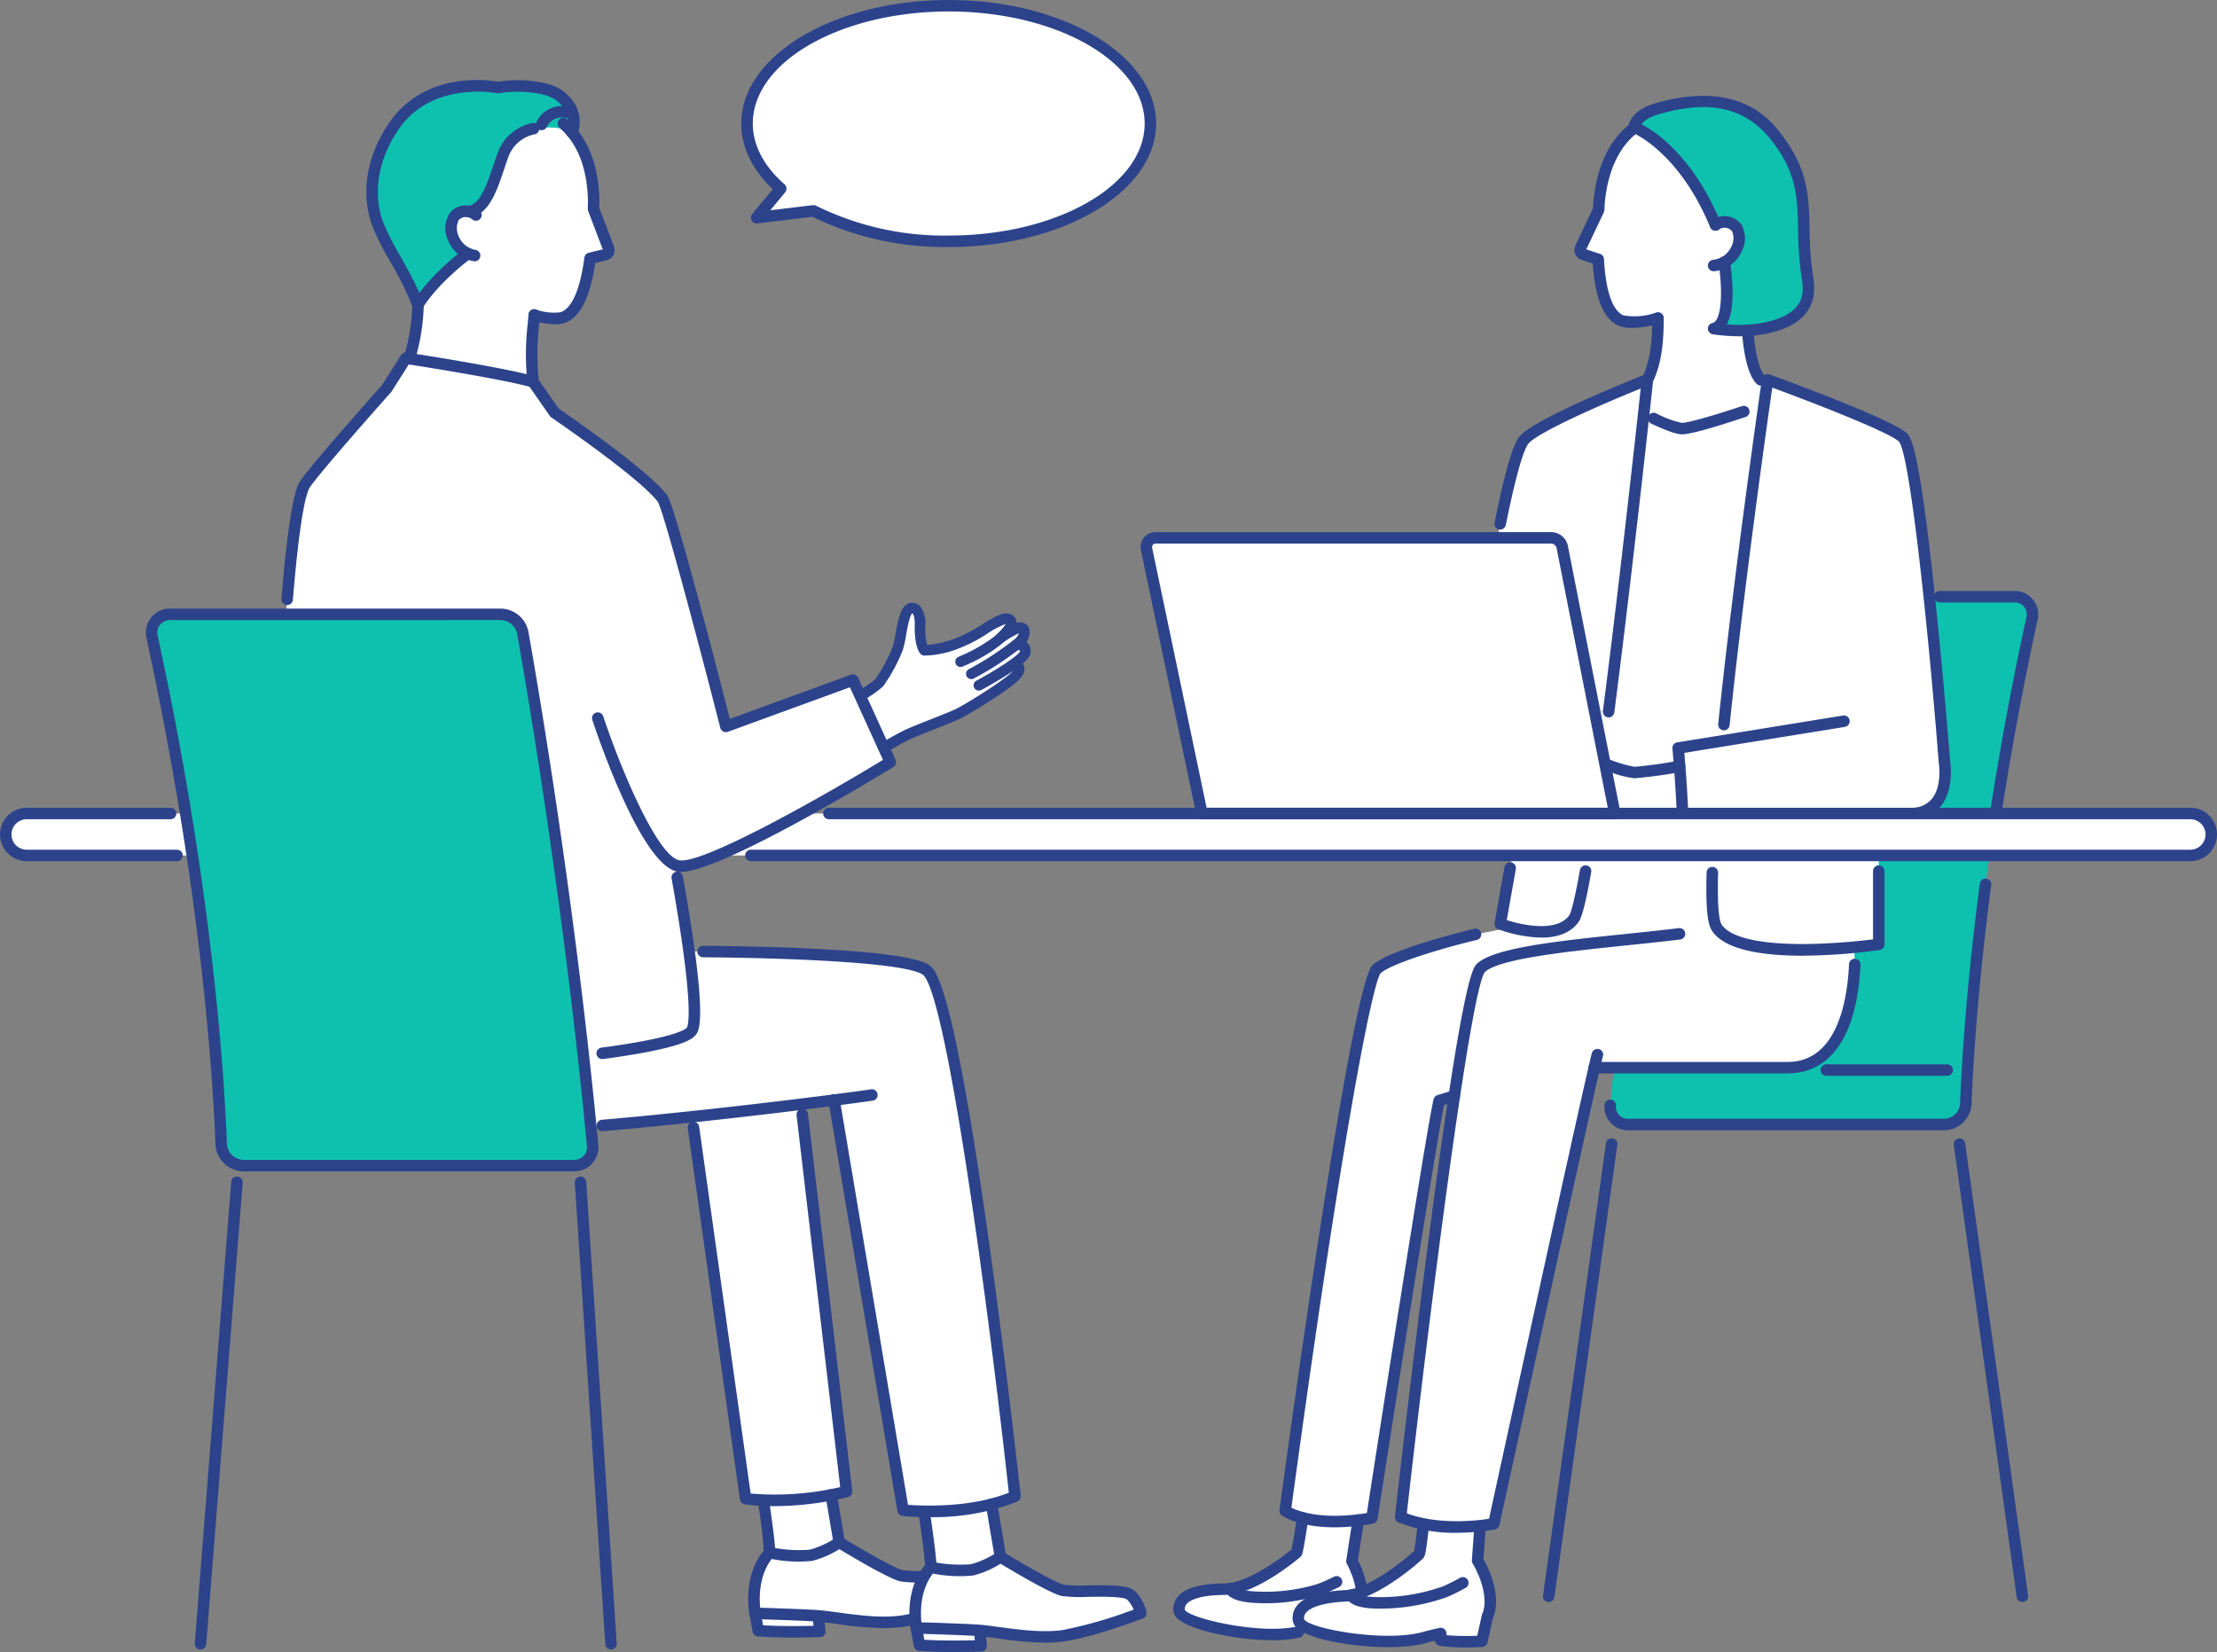
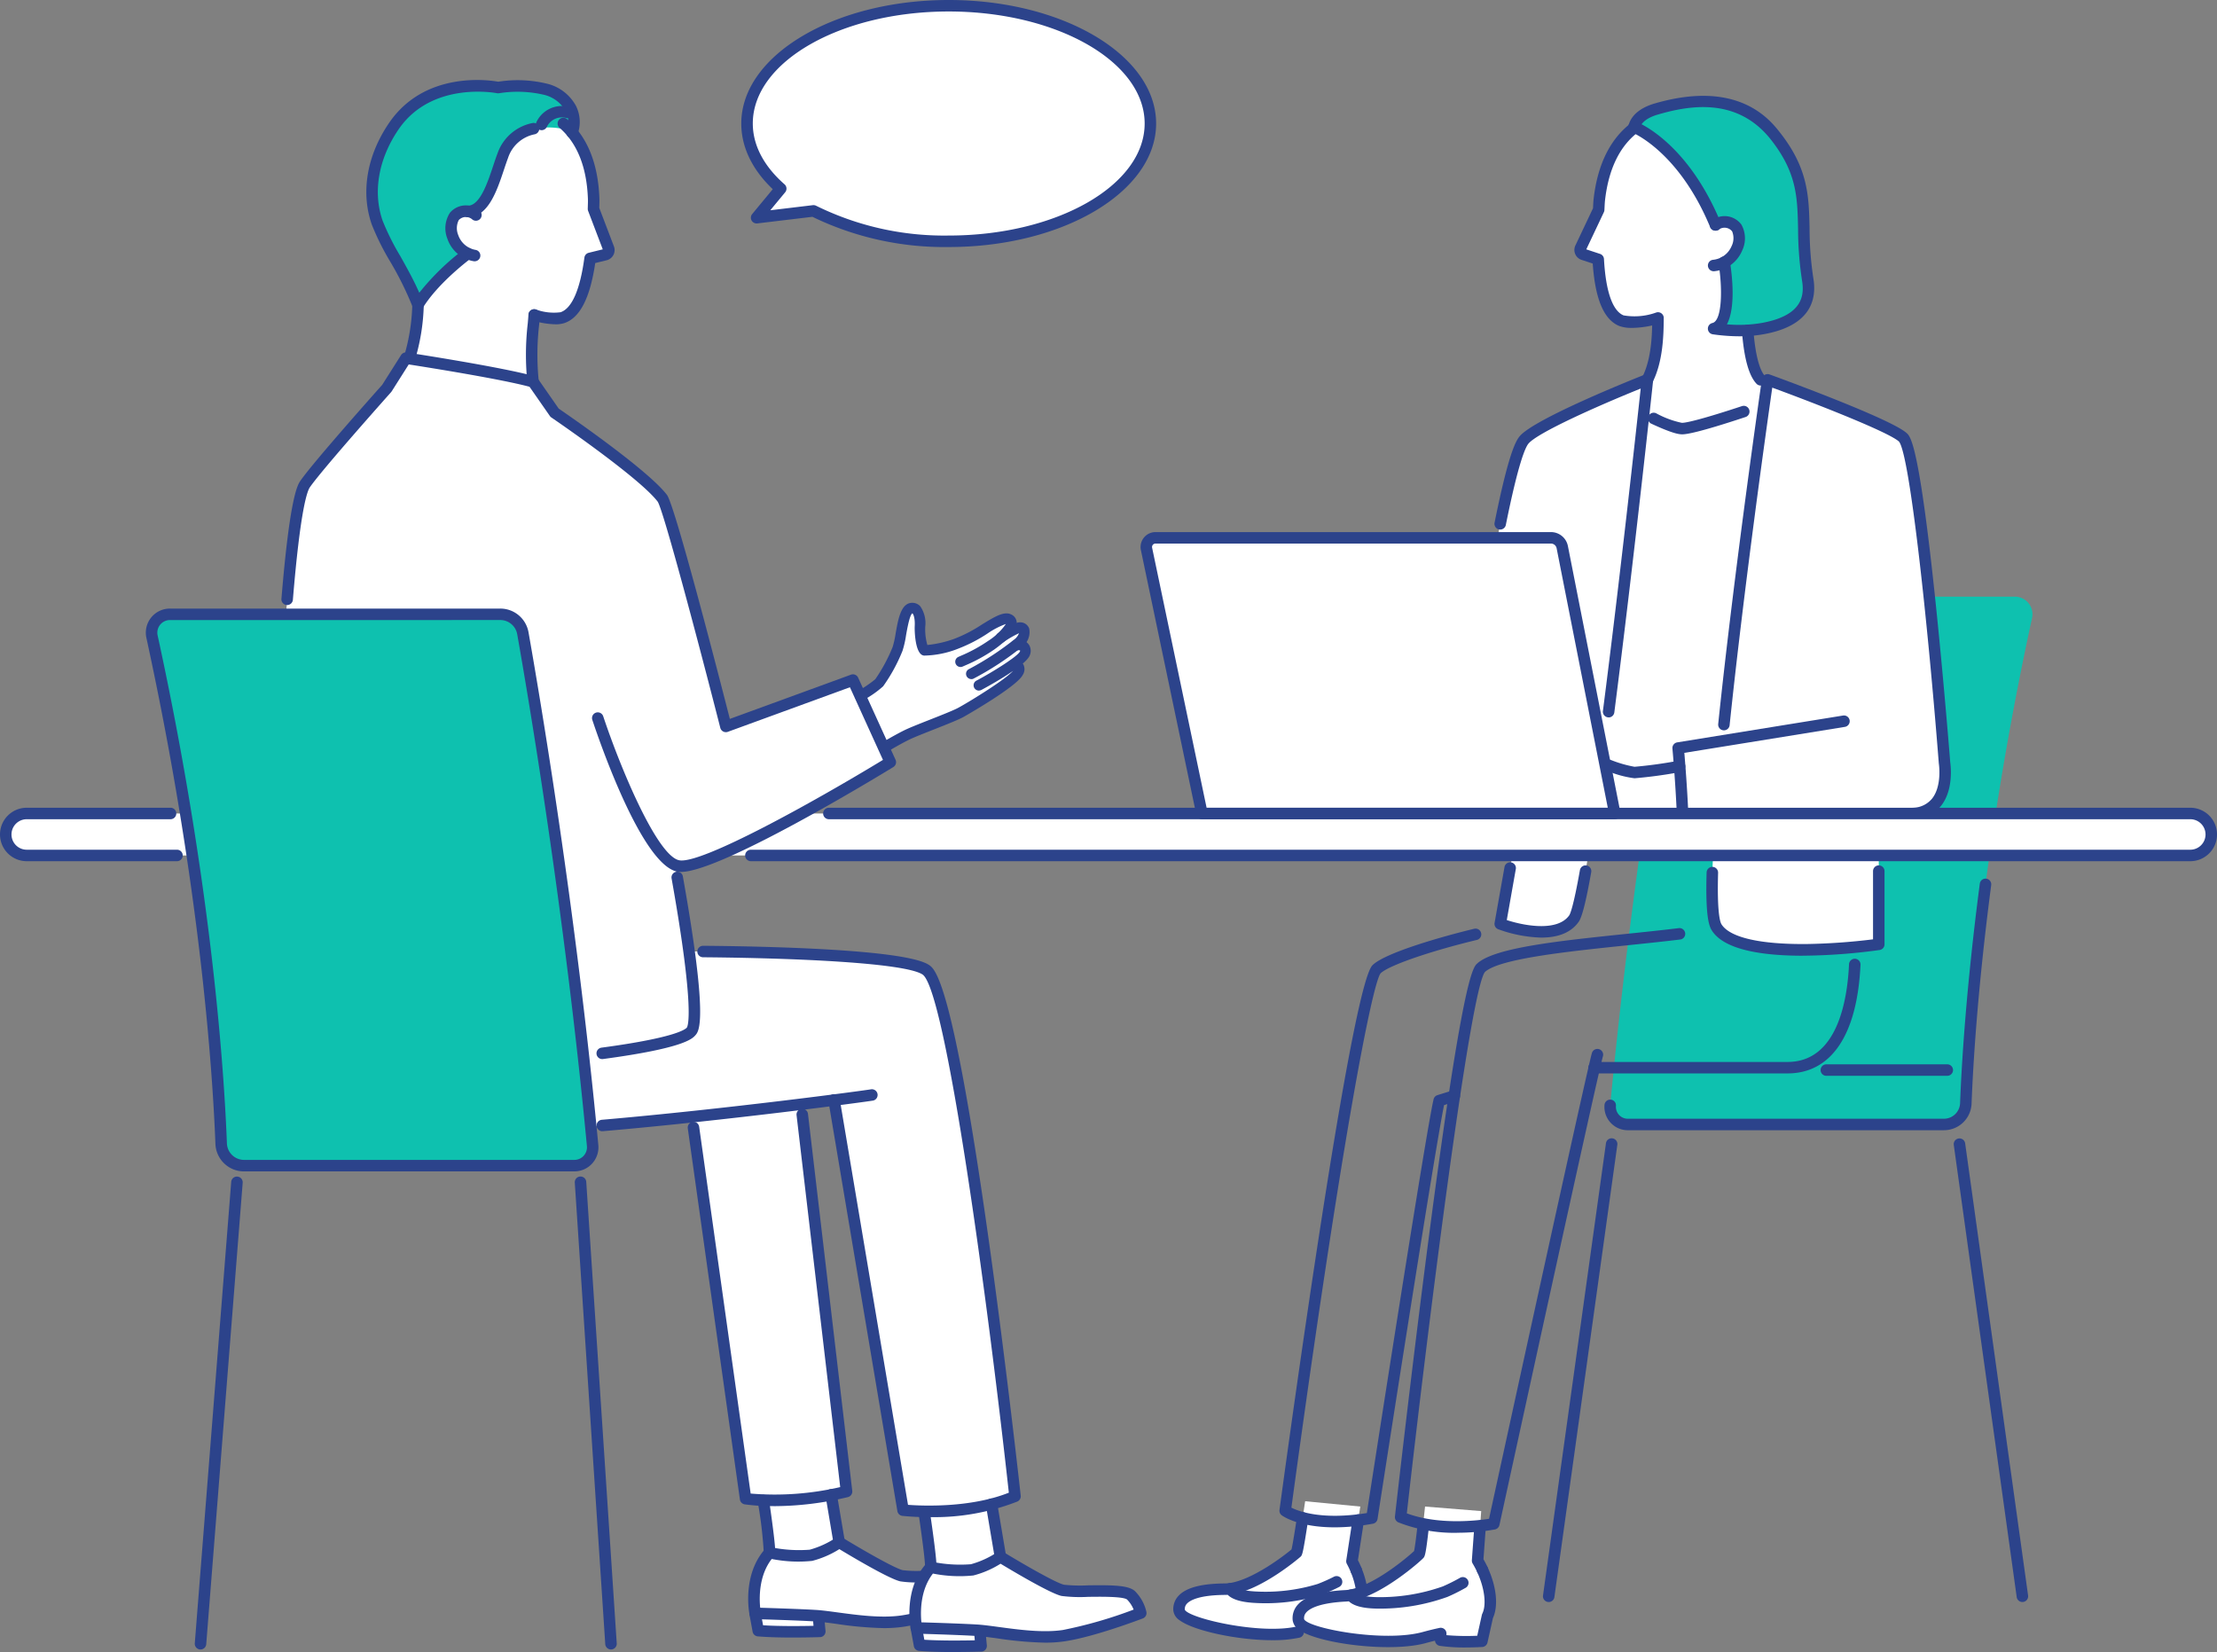
<svg xmlns="http://www.w3.org/2000/svg" id="Group_2105" data-name="Group 2105" width="335.466" height="250" viewBox="0 0 335.466 250">
  <rect x="0" y="0" width="335.466" height="250" fill="#808080" stroke="none" />
  <defs>
    <clipPath id="clip-path">
      <rect id="Rectangle_1386" data-name="Rectangle 1386" width="335.466" height="250" fill="none" />
    </clipPath>
  </defs>
  <g id="Group_2104" data-name="Group 2104" clip-path="url(#clip-path)">
    <path id="Path_1960" data-name="Path 1960" d="M327.874,178.233c.345-9.068,2.015-36.674,10.019-73.452a2.666,2.666,0,0,0-2.6-3.225H287.447a3.326,3.326,0,0,0-3.277,2.746c-1.627,9.182-6.888,40.167-10.107,74.222a2.668,2.668,0,0,0,2.414,2.9c.079.007.158.011.238.011h47.83a3.326,3.326,0,0,0,3.326-3.2" transform="translate(-30.411 -11.269)" fill="#0ec1af" />
    <path id="Path_1961" data-name="Path 1961" d="M342.918,263.925a.87.87,0,0,1-.861-.749l-9.522-68.42a.87.87,0,0,1,1.717-.278l.005.04,9.523,68.419a.87.87,0,0,1-.741.978.92.92,0,0,1-.121.008" transform="translate(-36.899 -21.499)" fill="#2c438b" />
    <path id="Path_1962" data-name="Path 1962" d="M263.484,263.926a.919.919,0,0,1-.121-.008.87.87,0,0,1-.741-.978l9.522-68.419a.869.869,0,0,1,1.727.2c0,.013,0,.027-.005.04l-9.521,68.417a.869.869,0,0,1-.861.749" transform="translate(-29.141 -21.5)" fill="#2c438b" />
    <path id="Path_1963" data-name="Path 1963" d="M329.015,182.9H310.766a.869.869,0,1,1-.055-1.738h18.3a.869.869,0,1,1,.055,1.738h-.055" transform="translate(-34.385 -20.103)" fill="#2c438b" />
-     <path id="Path_1964" data-name="Path 1964" d="M338.666,134.124a.87.87,0,0,1-.86-1c1.488-9.492,3.289-19.124,5.361-28.627a1.792,1.792,0,0,0-1.373-2.13,1.767,1.767,0,0,0-.38-.041H330.064a.869.869,0,0,1,0-1.738h11.351a3.529,3.529,0,0,1,3.452,4.272c-2.061,9.474-3.858,19.073-5.342,28.53a.869.869,0,0,1-.857.735" transform="translate(-36.533 -11.161)" fill="#2c438b" />
    <path id="Path_1965" data-name="Path 1965" d="M324.437,187.63h-47.83a3.532,3.532,0,0,1-3.533-3.531c0-.109.005-.22.015-.329a.87.87,0,0,1,1.732.164,1.793,1.793,0,0,0,1.622,1.949c.054,0,.109.007.164.007h47.83a2.451,2.451,0,0,0,2.457-2.364c.209-5.508.877-17.147,2.984-33.214a.869.869,0,0,1,1.724.225c-2.1,16-2.762,27.578-2.97,33.055a4.184,4.184,0,0,1-4.194,4.036" transform="translate(-30.302 -16.598)" fill="#2c438b" />
    <path id="Path_1966" data-name="Path 1966" d="M228.1,256.334l-1.27,8.258c1.916,3.561,2.085,7.379.564,8.728s-3.228.765-8.724,2.015-17.854-1.126-17.991-3.329,2.667-3.137,6.94-3.167,10.6-5.3,10.827-5.527,1.311-7.783,1.311-7.783Z" transform="translate(-22.268 -28.355)" fill="#fff" />
    <path id="Path_1967" data-name="Path 1967" d="M227.493,267.309a30.186,30.186,0,0,1-5.538,2.862,27.954,27.954,0,0,1-9.99,1.176c-2.53-.167-3.309-.805-3.536-1.264a6.038,6.038,0,0,1-.812.063c-4.267.03-7.077.963-6.94,3.167s12.5,4.582,17.991,3.329c.9-.205,1.689-.356,2.4-.48l-.04.963a33.682,33.682,0,0,0,5.914.413l.961-3.58c.788-1.441.66-4.014-.413-6.65" transform="translate(-22.268 -29.662)" fill="#fff" />
    <path id="Path_1968" data-name="Path 1968" d="M248.65,257.123l-.546,7.487c2.172,3.651,2.523,7.646.988,9.135s-3.353.949-9.068,2.513-18.792-.37-19.035-2.677,2.657-3.414,7.14-3.639,10.887-6.041,11.113-6.293.909-7.214.909-7.214Z" transform="translate(-24.521 -28.456)" fill="#fff" />
    <path id="Path_1969" data-name="Path 1969" d="M248.864,267.261a31.8,31.8,0,0,1-5.683,3.255,29.375,29.375,0,0,1-10.433,1.689c-2.667-.06-3.508-.694-3.768-1.166a6.324,6.324,0,0,1-.849.1c-4.482.226-7.383,1.334-7.14,3.64s13.323,4.241,19.035,2.677c.935-.256,1.757-.452,2.5-.613v1.012a35.409,35.409,0,0,0,6.223.165l.845-3.8c.761-1.548.509-4.244-.736-6.96" transform="translate(-24.521 -29.657)" fill="#fff" />
-     <path id="Path_1970" data-name="Path 1970" d="M304.287,137.472H258.615l-2.928,17.588-8.114,1.581c-5.818,1.4-13.437,3.722-15.005,5.291-3.137,3.137-13.824,81.932-13.824,81.932s3.7,2.785,13.12,1.111c0,0,9.012-58.329,10.185-63.17l2.288-.711c-3.729,24.592-8.126,63.744-8.126,63.744,6.118,2.608,14.1,1.021,14.1,1.021s12.5-57.4,15.2-69.035h29.249c8.128,0,9.884-9.454,10.17-15.582Z" transform="translate(-24.273 -15.255)" fill="#fff" />
    <path id="Path_1971" data-name="Path 1971" d="M296.819,62.35l5.035,4.428L281.944,80.713l-7.973-14.4c7.607-.767,7.254-10.563,7.32-13.769v-8.6h13.544s-1.033,15.2,1.984,18.4" transform="translate(-30.401 -4.876)" fill="#fff" />
    <path id="Path_1972" data-name="Path 1972" d="M296.5,68.943S286,72.617,284.16,72.5s-8.268-3.556-8.268-3.556L267.948,137.1h25.493Z" transform="translate(-29.733 -7.65)" fill="#fff" />
    <path id="Path_1973" data-name="Path 1973" d="M288.954,43.42c-2.4,6.49-11.6,8.11-13.776,7.213-1.334-.55-3.112-2.344-3.5-9.281l-2.246-.74a.712.712,0,0,1-.453-.9.667.667,0,0,1,.032-.079l2.738-5.786c.029-.512.039-1.037.1-1.578,1.6-13.872,12.429-13.224,12.429-13.224s9.6-.533,12.279,9.412c2.888,10.727-7.609,14.962-7.609,14.962" transform="translate(-29.844 -2.113)" fill="#fff" />
    <path id="Path_1974" data-name="Path 1974" d="M278.139,21.143s7.323,2.776,12.3,14.807c0,0,1.969-1.294,3.234.469.74,1.031.439,3.941-1.914,5.17,0,0,1.563,9.335-1.6,10.046a23.5,23.5,0,0,0,7.386,0c6.122-1.089,7.39-4.13,6.846-7.416-1.517-9.151,1.166-14.017-4.867-21.7-5.764-7.338-14.066-5.282-18.062-4.115-3.177.933-3.326,2.738-3.326,2.738" transform="translate(-30.864 -1.911)" fill="#0ec1af" />
    <path id="Path_1975" data-name="Path 1975" d="M254.726,146.977s8.294,3.193,11.136-.784S277,64.624,277,64.624s-16.536,6.547-18.675,9.124c-3.112,3.75-8.544,42.4-8.544,42.4l10.028,2.1Z" transform="translate(-27.717 -7.171)" fill="#fff" />
    <path id="Path_1976" data-name="Path 1976" d="M325.93,122.612s-3.675-46.8-6.294-49.245c-2.233-2.083-20.479-8.72-20.479-8.72s-4.441,30.573-6.863,54.644l-6.668,1.079s.45,4.879.662,9.9h5.018c-.685,8.979-.812,15.677.126,17.2,3.484,5.662,24.553,2.6,24.553,2.6v-19.8h5.226c5.89-.431,4.719-7.662,4.719-7.662" transform="translate(-31.695 -7.174)" fill="#fff" />
    <path id="Path_1977" data-name="Path 1977" d="M282.71,130.248s-5.208.934-6.816.934-6.814-2.449-9.109-2.449-7.12,4.057-7.886,5.052-1.767,3.6-1.342,3.6h25.555Z" transform="translate(-28.569 -14.285)" fill="#fff" />
    <path id="Path_1978" data-name="Path 1978" d="M209.288,269.852a.869.869,0,0,1-.121-1.729c3.527-.5,8.363-4.22,9.39-5.1.19-.771.635-3.661.789-4.659l.036-.235a.869.869,0,0,1,1.718.267l-.036.233c-.792,5.143-.879,5.233-1.137,5.5-.048.049-5.83,5.056-10.516,5.718a.814.814,0,0,1-.123.009" transform="translate(-23.127 -28.562)" fill="#2c438b" />
    <path id="Path_1979" data-name="Path 1979" d="M246.179,278.853a26.322,26.322,0,0,1-3.9-.245.869.869,0,0,1-.73-.781c-.468.113-.933.232-1.4.363-5.372,1.472-16.126.076-19.088-1.946a2.115,2.115,0,0,1-1.042-1.478,3.023,3.023,0,0,1,.719-2.335c1.126-1.317,3.563-2.078,7.242-2.263a5.489,5.489,0,0,0,.732-.089.871.871,0,0,1,.922.436c.014.027.391.656,3.023.717a28.464,28.464,0,0,0,10.07-1.619,26.879,26.879,0,0,0,2.544-1.266.869.869,0,1,1,.924,1.471c-.023.014-.047.028-.071.04a28.086,28.086,0,0,1-2.712,1.35,30.1,30.1,0,0,1-10.795,1.759c-2.016-.046-3.37-.407-4.107-1.1-.152.019-.3.031-.445.037-4.173.211-5.556,1.128-6.007,1.657a1.271,1.271,0,0,0-.311,1.022c.683,1.367,12.062,3.541,17.942,1.93.85-.232,1.682-.437,2.544-.622a.881.881,0,0,1,.729.172.87.87,0,0,1,.324.675v.251a35.838,35.838,0,0,0,4.655.089l.7-3.152a.846.846,0,0,1,.068-.195c.651-1.324.351-3.823-.746-6.216a.869.869,0,1,1,1.58-.724c1.32,2.878,1.612,5.779.773,7.607l-.824,3.706a.871.871,0,0,1-.794.678c-.083,0-1.156.07-2.52.07" transform="translate(-24.412 -29.548)" fill="#2c438b" />
    <path id="Path_1980" data-name="Path 1980" d="M229.871,270.975a.87.87,0,0,1-.158-1.724c3.73-.694,8.681-4.879,9.669-5.814.089-.394.267-1.569.515-3.833a.869.869,0,0,1,1.728.19c-.472,4.285-.622,4.451-.841,4.7-.4.452-6.2,5.62-10.753,6.466a.879.879,0,0,1-.16.014" transform="translate(-25.412 -28.723)" fill="#2c438b" />
    <path id="Path_1981" data-name="Path 1981" d="M291.553,45.128a.869.869,0,0,1-.12-1.729,3.4,3.4,0,0,0,2.834-2.061,2.715,2.715,0,0,0,.089-2.24,1.468,1.468,0,0,0-2.056-.246.87.87,0,0,1-.95-1.457,3.156,3.156,0,0,1,4.411.681l.006.009a4.286,4.286,0,0,1,.094,3.938,5.126,5.126,0,0,1-4.19,3.1.813.813,0,0,1-.123.009" transform="translate(-32.256 -4.082)" fill="#2c438b" />
    <path id="Path_1982" data-name="Path 1982" d="M293.961,52.7a28.825,28.825,0,0,1-4.029-.3.869.869,0,0,1-.069-1.709c1.536-.347,1.527-5.483.931-9.057a.869.869,0,0,1,1.715-.286c.222,1.324,1.018,6.8-.445,9.54a20.578,20.578,0,0,0,5.226-.2c6.271-1.117,6.508-4.2,6.14-6.42a52.547,52.547,0,0,1-.6-7.863c-.1-4.726-.178-8.458-4.09-13.44-5.051-6.43-12.2-5.259-17.135-3.817-2.482.724-2.7,1.951-2.71,2a.882.882,0,0,1-.965.745.856.856,0,0,1-.765-.92c.021-.245.309-2.432,3.953-3.5,12.624-3.685,17.416,2.409,18.989,4.411,4.267,5.439,4.356,9.627,4.464,14.478a50.317,50.317,0,0,0,.579,7.615c.519,3.133-.37,7.137-7.551,8.415a20.71,20.71,0,0,1-3.631.307" transform="translate(-30.755 -1.81)" fill="#2c438b" />
    <path id="Path_1983" data-name="Path 1983" d="M290.331,37.2a.87.87,0,0,1-.8-.533c-4.76-11.485-11.746-14.3-11.816-14.329a.87.87,0,1,1,.622-1.624c.314.119,7.735,3.05,12.8,15.291a.869.869,0,0,1-.8,1.2" transform="translate(-30.755 -2.292)" fill="#2c438b" />
    <path id="Path_1984" data-name="Path 1984" d="M299.316,64.477a.866.866,0,0,1-.633-.273c-1.161-1.233-1.882-3.844-2.206-7.982a.869.869,0,1,1,1.734-.136c.376,4.819,1.25,6.408,1.738,6.926a.869.869,0,0,1-.633,1.466" transform="translate(-32.899 -6.135)" fill="#2c438b" />
    <path id="Path_1985" data-name="Path 1985" d="M321.969,131.035a.869.869,0,0,1-.062-1.736,3.83,3.83,0,0,0,2.9-1.39c1.53-1.931,1.028-5.234,1.023-5.267a.685.685,0,0,1-.008-.07c-1.747-22.245-4.454-46.869-6.031-48.689-1.463-1.365-11.9-5.489-19.168-8.16-.77,5.385-4.279,30.242-6.449,51.031a.869.869,0,1,1-1.735-.1.685.685,0,0,1,.007-.073c2.44-23.375,6.568-51.876,6.61-52.162a.868.868,0,0,1,.984-.734.808.808,0,0,1,.172.043c1.885.685,18.478,6.757,20.774,8.9.562.524,1.876,1.75,4.4,26.085,1.2,11.571,2.11,23,2.165,23.7.066.445.545,4.145-1.377,6.579a5.549,5.549,0,0,1-4.142,2.051h-.065" transform="translate(-32.451 -7.065)" fill="#2c438b" />
    <path id="Path_1986" data-name="Path 1986" d="M271.636,115.622a.869.869,0,0,1-.87-.867.919.919,0,0,1,.007-.111c2.543-19.753,5.074-42.863,5.716-48.784C269.946,68.5,260.867,72.546,259.5,74.2c-.464.56-1.524,2.9-3.414,12.28a.869.869,0,0,1-1.712-.3l.008-.04c2.025-10.046,3.128-12.259,3.781-13.047,2.213-2.672,17.31-8.7,19.025-9.377a.87.87,0,0,1,1.128.486.879.879,0,0,1,.056.414c-.029.272-2.944,27.49-5.875,50.256a.868.868,0,0,1-.861.758" transform="translate(-28.226 -7.063)" fill="#2c438b" />
    <path id="Path_1987" data-name="Path 1987" d="M285.67,73.39a1.15,1.15,0,0,1-.171-.007c-.517-.032-1.547-.234-4.507-1.606a.869.869,0,0,1,.732-1.577,14.109,14.109,0,0,0,3.883,1.447c.589.041,3.316-.608,9.119-2.533a.87.87,0,0,1,.583,1.638l-.036.012c-7.27,2.412-9.026,2.625-9.6,2.625" transform="translate(-31.127 -7.664)" fill="#2c438b" />
    <path id="Path_1988" data-name="Path 1988" d="M286.179,137.483a.87.87,0,0,1-.868-.832c-.21-4.943-.656-9.812-.661-9.86a.871.871,0,0,1,.726-.939l25.064-4.056a.869.869,0,0,1,.331,1.707l-.053.009-24.265,3.928c.136,1.6.435,5.347.6,9.137a.869.869,0,0,1-.831.905h-.037" transform="translate(-31.586 -13.513)" fill="#2c438b" />
    <path id="Path_1989" data-name="Path 1989" d="M277.552,132.1a15.876,15.876,0,0,1-4.09-1.105l-.484-.166a.869.869,0,1,1,.562-1.645l.487.167a18.366,18.366,0,0,0,3.529,1.01,65.434,65.434,0,0,0,6.662-.921.869.869,0,0,1,.307,1.711,68.893,68.893,0,0,1-6.969.949" transform="translate(-30.226 -14.329)" fill="#2c438b" />
    <path id="Path_1990" data-name="Path 1990" d="M246.808,249.481a23.033,23.033,0,0,1-8.862-1.575.869.869,0,0,1-.524-.9c.023-.2,2.285-20.311,4.9-40.511,5.339-41.171,6.892-42.572,7.557-43.171,2.667-2.407,12.333-3.412,22.566-4.475,2.808-.292,5.461-.567,7.936-.871a.87.87,0,0,1,.249,1.721l-.037,0c-2.489.306-5.15.582-7.968.875-9.063.943-19.336,2.01-21.581,4.036-2.188,2.637-8.38,51.364-11.824,81.927,4.8,1.792,10.638,1.1,12.44.825,1.534-7.046,14.771-67.77,15.564-70.479a.869.869,0,0,1,1.668.49c-.807,2.756-15.511,70.252-15.659,70.932a.866.866,0,0,1-.68.668,32.054,32.054,0,0,1-5.75.5" transform="translate(-26.345 -17.53)" fill="#2c438b" />
    <path id="Path_1991" data-name="Path 1991" d="M300.483,180.549H271.239a.869.869,0,1,1-.055-1.738h29.3c7.5,0,9.046-9.246,9.3-14.758a.869.869,0,1,1,1.735.082c-.492,10.579-4.412,16.411-11.038,16.411" transform="translate(-29.999 -18.112)" fill="#2c438b" />
    <path id="Path_1992" data-name="Path 1992" d="M226.124,248.664c-5.512,0-7.887-1.725-8.013-1.82a.871.871,0,0,1-.34-.812c1.792-13.207,10.889-79.248,14.071-82.43,1.889-1.889,10.579-4.356,15.417-5.523a.869.869,0,0,1,.406,1.689c-7.153,1.719-13.424,3.894-14.593,5.06-1.2,1.43-5.8,24.161-13.5,80.86,1.137.573,4.669,1.9,11.418.816,1.022-6.609,8.986-58.013,10.1-62.623a.868.868,0,0,1,.586-.622l2.289-.711a.869.869,0,0,1,.517,1.66l-1.808.564c-1.5,7.236-9.978,62.055-10.066,62.624a.871.871,0,0,1-.711.723,33.15,33.15,0,0,1-5.779.548" transform="translate(-24.164 -17.54)" fill="#2c438b" />
    <path id="Path_1993" data-name="Path 1993" d="M304.969,160.973c-5.767,0-11.853-.791-13.744-3.866-.451-.733-.944-2.387-.762-8.733a.869.869,0,0,1,1.738.05c-.172,5.993.3,7.432.5,7.771,1.238,2.01,5.79,3.064,12.818,3.01a93.407,93.407,0,0,0,10.127-.711V148.171a.869.869,0,0,1,1.738,0v11.077a.869.869,0,0,1-.744.861,88.592,88.592,0,0,1-11.675.861" transform="translate(-32.227 -16.349)" fill="#2c438b" />
    <path id="Path_1994" data-name="Path 1994" d="M261.449,158.172a20.523,20.523,0,0,1-6.526-1.268.868.868,0,0,1-.543-.963l1.5-8.446a.869.869,0,0,1,1.712.3l-1.367,7.725c2.516.821,7.621,1.837,9.445-.711.127-.178.622-1.2,1.622-6.846a.869.869,0,0,1,1.712.3c-1.016,5.731-1.559,7.045-1.92,7.549-1.294,1.811-3.467,2.358-5.629,2.358" transform="translate(-28.226 -16.289)" fill="#2c438b" />
    <path id="Path_1995" data-name="Path 1995" d="M230.625,267.053a.87.87,0,0,1-.8-.533,13.426,13.426,0,0,0-.6-1.262.869.869,0,0,1-.089-.544l.954-6.206a.87.87,0,1,1,1.719.267L230.9,264.7c.195.378.375.767.533,1.16a.87.87,0,0,1-.471,1.136.886.886,0,0,1-.329.066" transform="translate(-25.425 -28.604)" fill="#2c438b" />
    <path id="Path_1996" data-name="Path 1996" d="M252.111,267.124a.869.869,0,0,1-.789-.5c-.2-.439-.436-.877-.688-1.3a.874.874,0,0,1-.12-.507l.377-5.178a.87.87,0,1,1,1.735.126l-.356,4.91c.228.4.445.808.631,1.219a.868.868,0,0,1-.788,1.235" transform="translate(-27.798 -28.721)" fill="#2c438b" />
    <path id="Path_1997" data-name="Path 1997" d="M276.667,51.905a5.268,5.268,0,0,1-1.928-.292c-2.311-.954-3.623-4.045-4-9.442l-1.689-.556a1.582,1.582,0,0,1-1.007-2,1.653,1.653,0,0,1,.072-.18l2.667-5.629.014-.267c.018-.39.036-.787.084-1.193.608-5.257,2.56-9.141,5.8-11.544a.869.869,0,0,1,1.036,1.4c-2.845,2.106-4.56,5.588-5.111,10.347-.042.365-.059.724-.075,1.074l-.023.454a.856.856,0,0,1-.082.321l-2.661,5.626,2.077.685a.869.869,0,0,1,.6.778c.267,4.89,1.294,7.836,2.96,8.525a9.667,9.667,0,0,0,4.965-.439.869.869,0,1,1,.5,1.666,15.321,15.321,0,0,1-4.194.672" transform="translate(-29.735 -2.289)" fill="#2c438b" />
    <path id="Path_1998" data-name="Path 1998" d="M231.592,271.326a.871.871,0,0,1-.863-.771,11.634,11.634,0,0,0-.8-3.023.869.869,0,0,1,1.61-.656,13.468,13.468,0,0,1,.918,3.483.87.87,0,0,1-.765.963h0a.939.939,0,0,1-.1.005" transform="translate(-25.508 -29.556)" fill="#2c438b" />
    <path id="Path_1999" data-name="Path 1999" d="M214.7,277.975c-5.282,0-11.922-1.429-14.053-3.023a2.044,2.044,0,0,1-.946-1.479,2.918,2.918,0,0,1,.791-2.223c1.15-1.231,3.443-1.842,7.01-1.867a5.2,5.2,0,0,0,.7-.055.864.864,0,0,1,.9.475c0,.006.333.622,2.814.783a27.037,27.037,0,0,0,9.626-1.122,25.261,25.261,0,0,0,2.467-1.1.869.869,0,0,1,.787,1.55,26.992,26.992,0,0,1-2.639,1.174,28.379,28.379,0,0,1-10.355,1.23c-1.913-.126-3.191-.525-3.874-1.215-.14.011-.277.016-.41.017-3.961.028-5.3.836-5.75,1.315a1.172,1.172,0,0,0-.327.929c.634,1.294,11.372,3.8,16.931,2.536a.869.869,0,0,1,.441,1.682l-.054.012a18.748,18.748,0,0,1-4.053.379" transform="translate(-22.159 -29.769)" fill="#2c438b" />
    <path id="Path_2000" data-name="Path 2000" d="M280.287,64.25a.87.87,0,0,1-.869-.87.881.881,0,0,1,.094-.392c1.435-2.83,1.48-6.646,1.505-8.7a.883.883,0,0,1,.879-.86.869.869,0,0,1,.859.879c-.027,2.191-.076,6.272-1.689,9.462a.869.869,0,0,1-.776.477" transform="translate(-31.006 -5.929)" fill="#2c438b" />
    <path id="Path_2001" data-name="Path 2001" d="M4.16,144.816a3.177,3.177,0,0,1,0-6.352H331.535a3.177,3.177,0,0,1,.106,6.352H4.16Z" transform="translate(-0.115 -15.365)" fill="#fff" />
    <path id="Path_2002" data-name="Path 2002" d="M345.5,145.577H127.7a.869.869,0,0,1,0-1.738H345.5a2.307,2.307,0,0,0,0-4.614H139.528a.869.869,0,0,1-.056-1.738H345.5a4.045,4.045,0,0,1,0,8.09" transform="translate(-14.077 -15.256)" fill="#2c438b" />
    <path id="Path_2003" data-name="Path 2003" d="M26.753,145.577H4.046a4.045,4.045,0,0,1,0-8.09H25.777a.869.869,0,1,1,.055,1.738H4.046a2.307,2.307,0,0,0,0,4.614H26.753a.869.869,0,1,1,.055,1.738h-.055" transform="translate(0 -15.256)" fill="#2c438b" />
    <path id="Path_2004" data-name="Path 2004" d="M170.389,109.1a1.781,1.781,0,0,0-.752.072c.214-.168.388-.313.508-.423,1.067-.983,1.211-2.248.22-2.3a9.751,9.751,0,0,0-2.921,1.527c1.26-1.114,2.16-2.311,1.245-2.781-1.245-.645-4.665,2.6-7.988,3.709a13.958,13.958,0,0,1-4.8.994c-.394-.194-.766-2.181-.688-3.611s-.246-2.767-1.134-2.788c-1.533-.035-1.633,4.534-2.257,6.183a25.138,25.138,0,0,1-2.779,5.123,48.1,48.1,0,0,1-4.712,3.089l3.556,7.839s3.9-2.408,5.758-3.238,6.468-2.511,7.735-3.2,7.942-4.668,8.649-6.014c.628-1.193-.452-1.164-.935-1.1a6.546,6.546,0,0,0,1.971-1.778.881.881,0,0,0-.687-1.3" transform="translate(-16.016 -11.485)" fill="#fff" />
    <path id="Path_2005" data-name="Path 2005" d="M141.332,261.066l-1.992-11.833-10.072,1.575s1.678,10.815,1.5,11.824l6.49,4.122Z" transform="translate(-14.344 -27.656)" fill="#fff" />
    <path id="Path_2006" data-name="Path 2006" d="M161.006,268.379c-1.19-1.193-8.508-.363-10.354-.781s-9.424-5.054-9.424-5.054a14.518,14.518,0,0,1-4.287,1.956c-2.023.437-6.277-.383-6.277-.383-3.264,3.645-2.163,9.169-2.163,9.169l.477,2.611c3.589.3,9.322.11,9.322.11s-.148-1.478-.2-2.336c3.081.267,8.462,1.415,12.7.787,4.468-.662,11.662-3.42,11.662-3.42a5.57,5.57,0,0,0-1.453-2.657" transform="translate(-14.239 -29.133)" fill="#fff" />
    <path id="Path_2007" data-name="Path 2007" d="M168.775,263.538,166.783,251.7l-10.072,1.575s1.678,10.815,1.5,11.824l6.49,4.121Z" transform="translate(-17.39 -27.931)" fill="#fff" />
    <path id="Path_2008" data-name="Path 2008" d="M188.449,270.851c-1.189-1.193-8.508-.363-10.354-.781s-9.424-5.054-9.424-5.054a14.528,14.528,0,0,1-4.287,1.956c-2.023.437-6.277-.383-6.277-.383-3.264,3.645-2.163,9.169-2.163,9.169l.477,2.611c3.588.3,9.322.11,9.322.11s-.148-1.478-.2-2.335c3.081.267,8.462,1.415,12.7.787,4.468-.661,11.662-3.42,11.662-3.42a5.57,5.57,0,0,0-1.453-2.657" transform="translate(-17.285 -29.408)" fill="#fff" />
    <path id="Path_2009" data-name="Path 2009" d="M134.16,186.37l6.983,60.01a42.988,42.988,0,0,1-15.273,1.09l-8.247-58.8Z" transform="translate(-13.052 -20.681)" fill="#fff" />
    <path id="Path_2010" data-name="Path 2010" d="M67.8,61.956c1.342-1.219,2.832-6.116,2.976-11.4l.829-10.6,17.588,1.377L88.359,52.1c-.188,2.836-1.214,10.307,1.052,13.827l-9.578,7.8Z" transform="translate(-7.523 -4.434)" fill="#fff" />
    <path id="Path_2011" data-name="Path 2011" d="M79.981,41.789c1.887,6.659,10.935,8.99,13.17,8.268,1.374-.445,3.289-2.1,4.21-8.979l2.3-.563a.71.71,0,0,0,.523-.859.757.757,0,0,0-.027-.087l-2.278-5.981c.011-.512.042-1.036.021-1.581-.518-13.952-11.36-14.151-11.36-14.151s-9.529-1.28-12.975,8.423c-3.715,10.468,6.419,15.509,6.419,15.509" transform="translate(-8.072 -1.975)" fill="#fff" />
    <path id="Path_2012" data-name="Path 2012" d="M145.819,164.375c-4.267-2.75-35.79-2.746-35.79-2.746l-16.173-2.6H52.668l-.592,7.946s-3.2,19.388,20.141,21.79c9.9,1.372,45.629-2.831,59.754-4.648l10.437,62.055s9.65,1.089,16.938-2.1c0,0-8.362-76.373-13.529-79.7" transform="translate(-5.762 -17.647)" fill="#fff" />
    <path id="Path_2013" data-name="Path 2013" d="M107.855,137.821c5.052.765,32.005-15.723,32.005-15.723L134.2,109.673,114.972,116.7s-8.4-32.922-9.6-34.516c-2.92-3.856-16.308-12.957-16.308-12.957L85.8,64.537c-4.926-1.382-19.24-3.573-19.24-3.573l-2.891,4.568s-10.443,11.7-12.358,14.491c-3.827,5.588-5.92,81.76-4.542,84.516s34.672,3.334,42.3,2.449c0,0,18.519-1.7,20.663-4.149,1.588-1.815-1-17.3-2.45-25.2a2.412,2.412,0,0,0,.581.178" transform="translate(-5.143 -6.765)" fill="#fff" />
    <path id="Path_2014" data-name="Path 2014" d="M87.8,21.086a6.2,6.2,0,0,0-4.7,4.12c-1.132,2.952-2.268,8.383-5.266,8.41a2.033,2.033,0,0,0-2.055.752c-.882,1.046-.729,4.356,2.069,5.6,0,0-5.062,3.7-7.57,7.772-1.744-4.686-4.949-8.966-6.163-12.419-1.668-4.746-.578-10.123,2.542-14.659,5.446-7.92,15.754-5.8,15.754-5.8a18.4,18.4,0,0,1,7.386.309c2.869.921,4.857,3.4,3.8,6.509,0,0-1.743-1.212-5.8-.6" transform="translate(-7.028 -1.621)" fill="#0ec1af" />
    <path id="Path_2015" data-name="Path 2015" d="M147.9,275.4a54.945,54.945,0,0,1-7.235-.643c-1.266-.171-2.358-.318-3.209-.369-2.927-.178-9.025-.346-9.086-.349a.869.869,0,0,1-.829-.7c-.049-.244-1.145-5.994,2.368-9.92a.875.875,0,0,1,.813-.273,20.842,20.842,0,0,0,5.93.387,13.665,13.665,0,0,0,3.979-1.822.87.87,0,0,1,.944-.024c2.884,1.764,7.921,4.666,9.163,4.947a18.32,18.32,0,0,0,2.8.1h.01a.869.869,0,0,1,.009,1.738,16.171,16.171,0,0,1-3.2-.148c-1.718-.389-7.434-3.8-9.221-4.876a14.437,14.437,0,0,1-4.114,1.778,20.446,20.446,0,0,1-6.118-.289c-1.977,2.533-1.889,5.945-1.745,7.379,1.727.052,6.062.19,8.4.329.915.054,2.039.206,3.338.381,2.96.4,6.646.9,9.667.451.512-.076,1.092-.186,1.723-.326a.87.87,0,0,1,.376,1.7c-.671.148-1.292.267-1.845.348a20.049,20.049,0,0,1-2.92.2" transform="translate(-14.13 -29.025)" fill="#2c438b" />
    <path id="Path_2016" data-name="Path 2016" d="M134.2,278.176c-1.753,0-3.769-.038-5.386-.178a.869.869,0,0,1-.781-.711l-.477-2.611a.87.87,0,0,1,1.706-.308l.356,1.95c2.6.167,6.017.12,7.634.084-.036-.405-.077-.877-.1-1.262a.869.869,0,0,1,.8-.928h0a.879.879,0,0,1,.928.806c.06.859.188,2.14.188,2.143a.869.869,0,0,1-.778.951l-.057,0c-.131.005-1.887.062-4.04.062" transform="translate(-14.154 -30.374)" fill="#2c438b" />
    <path id="Path_2017" data-name="Path 2017" d="M175.338,277.874a54.959,54.959,0,0,1-7.236-.644c-1.266-.171-2.358-.318-3.209-.369-2.927-.178-9.025-.346-9.086-.347a.871.871,0,0,1-.829-.7c-.048-.244-1.144-5.994,2.367-9.92a.875.875,0,0,1,.813-.273,20.808,20.808,0,0,0,5.93.386,13.67,13.67,0,0,0,3.98-1.822.87.87,0,0,1,.944-.024c2.884,1.764,7.921,4.667,9.164,4.948a23.567,23.567,0,0,0,3.6.094c3.849-.052,6.249-.016,7.182.921a6.461,6.461,0,0,1,1.689,3.117.87.87,0,0,1-.544.966c-.3.114-7.334,2.8-11.845,3.467a20.032,20.032,0,0,1-2.919.2m-18.744-3.076c1.727.052,6.061.189,8.4.328.915.054,2.039.206,3.338.381,2.961.4,6.647.9,9.667.452a66.847,66.847,0,0,0,10.714-3.088,4.661,4.661,0,0,0-.992-1.516c-.57-.484-4.056-.438-5.926-.411a22.2,22.2,0,0,1-4-.138c-1.719-.389-7.435-3.8-9.221-4.877a14.431,14.431,0,0,1-4.115,1.778,20.536,20.536,0,0,1-6.118-.288c-1.977,2.533-1.889,5.944-1.744,7.379" transform="translate(-17.175 -29.299)" fill="#2c438b" />
    <path id="Path_2018" data-name="Path 2018" d="M161.645,280.64c-1.754,0-3.77-.038-5.386-.178a.869.869,0,0,1-.781-.711L155,277.14a.869.869,0,0,1,1.71-.312l.356,1.95c2.6.168,6.017.12,7.634.084-.036-.406-.077-.877-.1-1.262a.869.869,0,0,1,1.734-.123c.06.859.188,2.141.188,2.143a.869.869,0,0,1-.778.951l-.057,0c-.131,0-1.887.062-4.04.062" transform="translate(-17.199 -30.643)" fill="#2c438b" />
    <path id="Path_2019" data-name="Path 2019" d="M80.221,43.42a.9.9,0,0,1-.188-.02A5.125,5.125,0,0,1,76.1,39.985a4.29,4.29,0,0,1,.4-3.919,3.154,3.154,0,0,1,4.447-.353l.012.01A.87.87,0,1,1,79.889,37.1a1.467,1.467,0,0,0-2.063.089,2.719,2.719,0,0,0-.084,2.242A3.4,3.4,0,0,0,80.409,41.7a.869.869,0,0,1-.188,1.719" transform="translate(-8.411 -3.879)" fill="#2c438b" />
    <path id="Path_2020" data-name="Path 2020" d="M92.082,21.705a.868.868,0,0,1-.87-.866.857.857,0,0,1,.07-.346,4.268,4.268,0,0,1,4.89-2.328.87.87,0,0,1-.356,1.7,2.514,2.514,0,0,0-2.944,1.326.875.875,0,0,1-.8.511" transform="translate(-10.121 -2.002)" fill="#2c438b" />
    <path id="Path_2021" data-name="Path 2021" d="M70.169,48.5H70.08a.869.869,0,0,1-.73-.562,49.677,49.677,0,0,0-3.4-6.862,38.175,38.175,0,0,1-2.769-5.573c-1.713-4.877-.749-10.5,2.645-15.439,5.393-7.844,15.061-6.444,16.483-6.188a18.82,18.82,0,0,1,7.639.364,6.822,6.822,0,0,1,4.129,3.3,5.488,5.488,0,0,1,.232,4.317.869.869,0,0,1-1.646-.558,3.735,3.735,0,0,0-.139-2.976A5.177,5.177,0,0,0,89.412,15.9a17.583,17.583,0,0,0-6.974-.28.885.885,0,0,1-.321-.005c-.1-.019-9.818-1.9-14.864,5.438-3.066,4.47-3.954,9.527-2.43,13.874a37.141,37.141,0,0,0,2.646,5.3c.961,1.712,2.025,3.608,2.893,5.585a37.251,37.251,0,0,1,6.862-6.651.869.869,0,0,1,1.024,1.4c-.05.036-4.956,3.645-7.343,7.527a.869.869,0,0,1-.74.413" transform="translate(-6.919 -1.511)" fill="#2c438b" />
    <path id="Path_2022" data-name="Path 2022" d="M79.538,35.185a.869.869,0,0,1-.008-1.738c1.827-.016,2.976-3.467,3.815-5.993.223-.672.436-1.307.646-1.859A7.041,7.041,0,0,1,89.4,20.923a.87.87,0,0,1,.2,1.727,5.325,5.325,0,0,0-3.992,3.567c-.2.533-.406,1.142-.622,1.786-1.061,3.187-2.38,7.155-5.449,7.183Z" transform="translate(-8.732 -2.321)" fill="#2c438b" />
    <path id="Path_2023" data-name="Path 2023" d="M153.829,247.447a39.847,39.847,0,0,1-4.106-.191.871.871,0,0,1-.76-.72l-10.437-62.055a.869.869,0,1,1,1.713-.288l10.331,61.391c2.179.164,9.424.481,15.257-1.839-3.238-29.414-9.58-76.176-13.069-78.422-2.7-1.741-18.922-2.483-33.2-2.6a.869.869,0,0,1,.006-1.738h.007c9.033.072,30.441.5,34.13,2.874.978.628,3.564,2.3,9.093,41.711,2.706,19.3,4.809,38.438,4.83,38.629a.869.869,0,0,1-.516.889,34.5,34.5,0,0,1-13.278,2.354" transform="translate(-13.174 -17.864)" fill="#2c438b" />
    <path id="Path_2024" data-name="Path 2024" d="M102.4,191.759a.869.869,0,0,1-.074-1.734c18.728-1.616,39.943-4.452,40.757-4.615a.869.869,0,0,1,.341,1.7c-.822.164-22.162,3.023-40.948,4.643H102.4" transform="translate(-11.268 -20.573)" fill="#2c438b" />
    <path id="Path_2025" data-name="Path 2025" d="M130.045,248.859a30.468,30.468,0,0,1-4.372-.267.87.87,0,0,1-.725-.738L117.063,191.7a.869.869,0,1,1,1.721-.242l7.791,55.5a43.984,43.984,0,0,0,13.552-.978L133.521,189.7a.869.869,0,0,1,1.727-.2l6.7,57.049a.868.868,0,0,1-.659.946,48.128,48.128,0,0,1-11.24,1.369" transform="translate(-12.989 -20.945)" fill="#2c438b" />
    <path id="Path_2026" data-name="Path 2026" d="M102.4,176.725a.869.869,0,0,1-.115-1.731c10.782-1.446,12.607-2.687,12.909-3.032.138-.188,1.278-2.466-2.311-22.605a.869.869,0,0,1,1.7-.345c0,.013.005.026.007.039,3.887,21.8,2.45,23.438,1.91,24.056-.469.533-1.718,1.964-13.985,3.609a.841.841,0,0,1-.116.008" transform="translate(-11.267 -16.458)" fill="#2c438b" />
    <path id="Path_2027" data-name="Path 2027" d="M108.338,138.6a2.977,2.977,0,0,1-.445-.03c-5.31-.805-11.72-19.279-12.951-22.973a.869.869,0,0,1,1.649-.55c2.72,8.165,8.268,21.3,11.562,21.8,3.409.519,20.009-8.662,30.768-15.2l-5-10.993L115.448,117.4a.87.87,0,0,1-1.115-.518c-.01-.028-.019-.055-.026-.084-3.184-12.476-8.569-32.8-9.468-34.221C102.049,78.9,88.88,69.923,88.747,69.834a.876.876,0,0,1-.225-.222l-3.083-4.429c-4.488-1.2-15.647-2.97-18.276-3.378l-2.586,4.084a1,1,0,0,1-.089.114c-.1.116-10.428,11.686-12.292,14.4-.4.58-1.439,3.392-2.56,16.981a.869.869,0,1,1-1.737-.078c0-.022,0-.044.005-.065,1.278-15.511,2.467-17.247,2.858-17.816C52.642,76.682,62.281,65.864,63.144,64.9L66,60.389a.869.869,0,0,1,.866-.394c.587.089,14.424,2.215,19.343,3.6a.869.869,0,0,1,.478.34l3.172,4.556c1.489,1.017,13.53,9.3,16.379,13.06,1.19,1.571,7.684,26.732,9.513,33.893l18.328-6.693a.867.867,0,0,1,1.089.457l5.658,12.424a.869.869,0,0,1-.337,1.1c-2.715,1.661-26.125,15.872-32.152,15.872" transform="translate(-5.315 -6.656)" fill="#2c438b" />
    <path id="Path_2028" data-name="Path 2028" d="M90.594,64.484a.868.868,0,0,1-.859-.743,40.916,40.916,0,0,1,.06-8.991c.043-.5.081-.936.1-1.3a.869.869,0,0,1,1.735.116c-.024.372-.063.822-.107,1.334a39.528,39.528,0,0,0-.072,8.59.867.867,0,0,1-.861.995" transform="translate(-9.933 -5.844)" fill="#2c438b" />
    <path id="Path_2029" data-name="Path 2029" d="M69.561,60.8a.871.871,0,0,1-.869-.873.856.856,0,0,1,.041-.263,29.6,29.6,0,0,0,1.275-7.912.869.869,0,0,1,1.738.048,31.45,31.45,0,0,1-1.358,8.4.869.869,0,0,1-.827.6" transform="translate(-7.622 -5.65)" fill="#2c438b" />
    <path id="Path_2030" data-name="Path 2030" d="M150.316,126.406a.8.8,0,0,1-.407-1.489c1.233-.726,2.928-1.694,4-2.171.785-.35,2.016-.836,3.321-1.35,1.714-.676,3.657-1.441,4.356-1.824,2.119-1.156,7.612-4.6,8.292-5.629a.8.8,0,0,1-.148-1.593,1.655,1.655,0,0,1,1.671.592,1.585,1.585,0,0,1-.076,1.689c-.947,1.8-8.89,6.3-8.974,6.344-.786.429-2.693,1.182-4.534,1.909-1.286.507-2.5.987-3.255,1.322-1,.445-2.639,1.382-3.836,2.088a.8.8,0,0,1-.405.111" transform="translate(-16.591 -12.462)" fill="#2c438b" />
    <path id="Path_2031" data-name="Path 2031" d="M146.3,117.486a.8.8,0,0,1-.423-1.479,18.426,18.426,0,0,0,2.71-1.834,24.887,24.887,0,0,0,2.624-4.868,14,14,0,0,0,.458-2.063c.405-2.281.825-4.636,2.522-4.636h.043a1.612,1.612,0,0,1,1.168.533,4.511,4.511,0,0,1,.746,3.093,8.665,8.665,0,0,0,.321,2.756,17,17,0,0,0,4.111-.945,21.633,21.633,0,0,0,4.154-2.159c1.956-1.2,3.367-2.063,4.454-1.5a1.4,1.4,0,0,1,.8,1.165c.094,1.334-1.8,2.981-3.4,4.126a24.556,24.556,0,0,1-4.445,2.43l-.283.124a.8.8,0,1,1-.7-1.438l.049-.022.289-.128a23.147,23.147,0,0,0,4.167-2.269,9.283,9.283,0,0,0,2.684-2.561,12.145,12.145,0,0,0-2.772,1.438,22.858,22.858,0,0,1-4.483,2.311,14.51,14.51,0,0,1-5.114,1.033.806.806,0,0,1-.29-.08c-1.1-.544-1.166-3.762-1.134-4.371.07-1.291-.238-1.885-.356-1.945-.406.227-.777,2.311-.956,3.317a14.662,14.662,0,0,1-.533,2.35,25.606,25.606,0,0,1-2.934,5.377,15.363,15.363,0,0,1-3.051,2.119.792.792,0,0,1-.421.121" transform="translate(-16.145 -11.386)" fill="#2c438b" />
    <path id="Path_2032" data-name="Path 2032" d="M165.217,114.518a.8.8,0,0,1-.3-1.54,43.906,43.906,0,0,0,6.916-4.547,2.112,2.112,0,0,0,.6-.853,15.314,15.314,0,0,0-2.317,1.339.8.8,0,0,1-.877-1.334c2.592-1.7,3.119-1.671,3.4-1.656a1.428,1.428,0,0,1,1.334.93,2.742,2.742,0,0,1-1.05,2.756,44.464,44.464,0,0,1-7.4,4.853.8.8,0,0,1-.3.06" transform="translate(-18.245 -11.754)" fill="#2c438b" />
    <path id="Path_2033" data-name="Path 2033" d="M166.514,116.585a.8.8,0,0,1-.373-1.511c2.381-1.254,6.217-3.645,6.573-4.4a.293.293,0,0,0,.035-.145.218.218,0,0,0-.116-.05.881.881,0,0,0-.333.032.8.8,0,0,1-.381-1.553,2.437,2.437,0,0,1,.972-.057,1.758,1.758,0,0,1,1.262.863,1.733,1.733,0,0,1,.028,1.546c-.737,1.706-7.229,5.141-7.29,5.176a.8.8,0,0,1-.372.089" transform="translate(-18.388 -12.082)" fill="#2c438b" />
    <path id="Path_2034" data-name="Path 2034" d="M94.018,51.3a12.64,12.64,0,0,1-3.451-.578.87.87,0,0,1,.453-1.679l.041.012a7.9,7.9,0,0,0,3.729.421c1.717-.556,2.968-3.414,3.617-8.268a.867.867,0,0,1,.654-.729l2.124-.521-2.214-5.815a.888.888,0,0,1-.056-.326l.012-.453c.012-.356.023-.711.01-1.078-.178-4.789-1.62-8.394-4.288-10.715A.869.869,0,0,1,95.79,20.26c3.045,2.649,4.688,6.674,4.884,11.963.015.409,0,.808-.009,1.2l-.008.267,2.216,5.821a1.582,1.582,0,0,1-.916,2.041,1.511,1.511,0,0,1-.187.058l-1.724.423c-.793,5.351-2.341,8.33-4.721,9.1a4.357,4.357,0,0,1-1.307.17" transform="translate(-9.978 -2.226)" fill="#2c438b" />
    <path id="Path_2035" data-name="Path 2035" d="M158.165,266.484a.87.87,0,0,1-.87-.869.86.86,0,0,1,.013-.151c.012-.12.03-1.162-1-8.2a.869.869,0,0,1,1.719-.251c1.15,7.856,1.039,8.486.992,8.754a.869.869,0,0,1-.854.718" transform="translate(-17.344 -28.437)" fill="#2c438b" />
    <path id="Path_2036" data-name="Path 2036" d="M170,264.782a.869.869,0,0,1-.856-.725l-1.343-7.976a.869.869,0,0,1,1.714-.289l1.343,7.976a.872.872,0,0,1-.719,1,.812.812,0,0,1-.139.012" transform="translate(-18.62 -28.307)" fill="#2c438b" />
    <path id="Path_2037" data-name="Path 2037" d="M142.576,262.4a.869.869,0,0,1-.858-.72l-1.214-7.209a.87.87,0,0,1,1.706-.338l.008.049,1.214,7.209a.868.868,0,0,1-.71,1h0a.878.878,0,0,1-.145.012" transform="translate(-15.589 -28.123)" fill="#2c438b" />
    <path id="Path_2038" data-name="Path 2038" d="M130.733,264.085a.87.87,0,0,1-.874-.865.9.9,0,0,1,.013-.155,64.214,64.214,0,0,0-.918-7.638.869.869,0,0,1,1.72-.251c1.062,7.326.956,7.931.909,8.19a.869.869,0,0,1-.854.718" transform="translate(-14.309 -28.236)" fill="#2c438b" />
    <path id="Path_2039" data-name="Path 2039" d="M157.665.978C140.812.978,127.15,8.957,127.15,18.8c0,3.645,1.877,7.032,5.091,9.855l-3.645,4.4,8.607-1.031a44.493,44.493,0,0,0,20.458,4.6c16.853,0,30.515-7.979,30.515-17.822S174.518.978,157.665.978" transform="translate(-14.109 -0.109)" fill="#fff" />
    <path id="Path_2040" data-name="Path 2040" d="M157.556,37.382a45.731,45.731,0,0,1-20.626-4.574l-8.339,1a.87.87,0,0,1-.773-1.417l3.112-3.762c-3.121-2.967-4.763-6.388-4.763-9.939C126.172,8.384,140.251,0,157.556,0s31.383,8.384,31.383,18.691S174.86,37.382,157.556,37.382M137.1,31.043a.864.864,0,0,1,.406.1,43.76,43.76,0,0,0,20.052,4.5c16.347,0,29.646-7.6,29.646-16.952S173.9,1.738,157.556,1.738,127.91,9.343,127.91,18.69c0,3.265,1.658,6.446,4.8,9.2a.87.87,0,0,1,.1,1.207l-2.254,2.722,6.445-.773a.817.817,0,0,1,.1-.006" transform="translate(-14)" fill="#2c438b" />
    <path id="Path_2041" data-name="Path 2041" d="M36.328,184.655c-.36-9.47-2.105-38.307-10.466-76.724a2.78,2.78,0,0,1,2.718-3.369H78.556a3.474,3.474,0,0,1,3.424,2.868c1.7,9.591,7.195,41.956,10.556,77.524a2.782,2.782,0,0,1-2.512,3.027c-.085.008-.172.012-.258.012H39.8a3.473,3.473,0,0,1-3.474-3.343" transform="translate(-2.863 -11.603)" fill="#0ec1af" />
    <path id="Path_2042" data-name="Path 2042" d="M103.308,271.83a.869.869,0,0,1-.867-.813L97.83,201.183a.869.869,0,0,1,1.735-.114l4.612,69.834a.87.87,0,0,1-.81.924h-.059" transform="translate(-10.856 -22.222)" fill="#2c438b" />
    <path id="Path_2043" data-name="Path 2043" d="M34.022,271.828h-.069a.868.868,0,0,1-.8-.932v0l5.512-69.833a.87.87,0,0,1,1.737.084c0,.018,0,.036,0,.053L34.885,271.03a.87.87,0,0,1-.866.8" transform="translate(-3.679 -22.219)" fill="#2c438b" />
    <path id="Path_2044" data-name="Path 2044" d="M89.656,188.758H39.693a4.33,4.33,0,0,1-4.343-4.178c-.4-10.411-2.208-38.714-10.446-76.572a3.644,3.644,0,0,1,3.568-4.422H78.447a4.339,4.339,0,0,1,4.279,3.585c1.626,9.173,7.191,41.88,10.566,77.6A3.65,3.65,0,0,1,90,188.741q-.171.016-.341.016M28.471,105.324a1.91,1.91,0,0,0-1.867,2.311c8.268,37.993,10.087,66.418,10.485,76.875a2.6,2.6,0,0,0,2.606,2.506H89.659a1.91,1.91,0,0,0,1.912-1.909q0-.089-.008-.179c-3.369-35.65-8.924-68.3-10.547-77.457a2.6,2.6,0,0,0-2.568-2.15Z" transform="translate(-2.754 -11.494)" fill="#2c438b" />
    <path id="Path_2045" data-name="Path 2045" d="M203.52,133.259l-8.385-40.037a1.39,1.39,0,0,1,1.361-1.676h59.842a1.738,1.738,0,0,1,1.705,1.4l7.946,40.31Z" transform="translate(-21.65 -10.158)" fill="#fff" />
    <path id="Path_2046" data-name="Path 2046" d="M265.879,134.019H203.41a.869.869,0,0,1-.851-.691l-8.384-40.037a2.26,2.26,0,0,1,2.212-2.723h59.841a2.615,2.615,0,0,1,2.559,2.1l7.945,40.31a.871.871,0,0,1-.685,1.021.883.883,0,0,1-.168.016m-61.762-1.738h60.705l-7.743-39.272a.871.871,0,0,0-.853-.7H196.384a.521.521,0,0,0-.521.523.529.529,0,0,0,.011.106Z" transform="translate(-21.541 -10.05)" fill="#2c438b" />
  </g>
</svg>